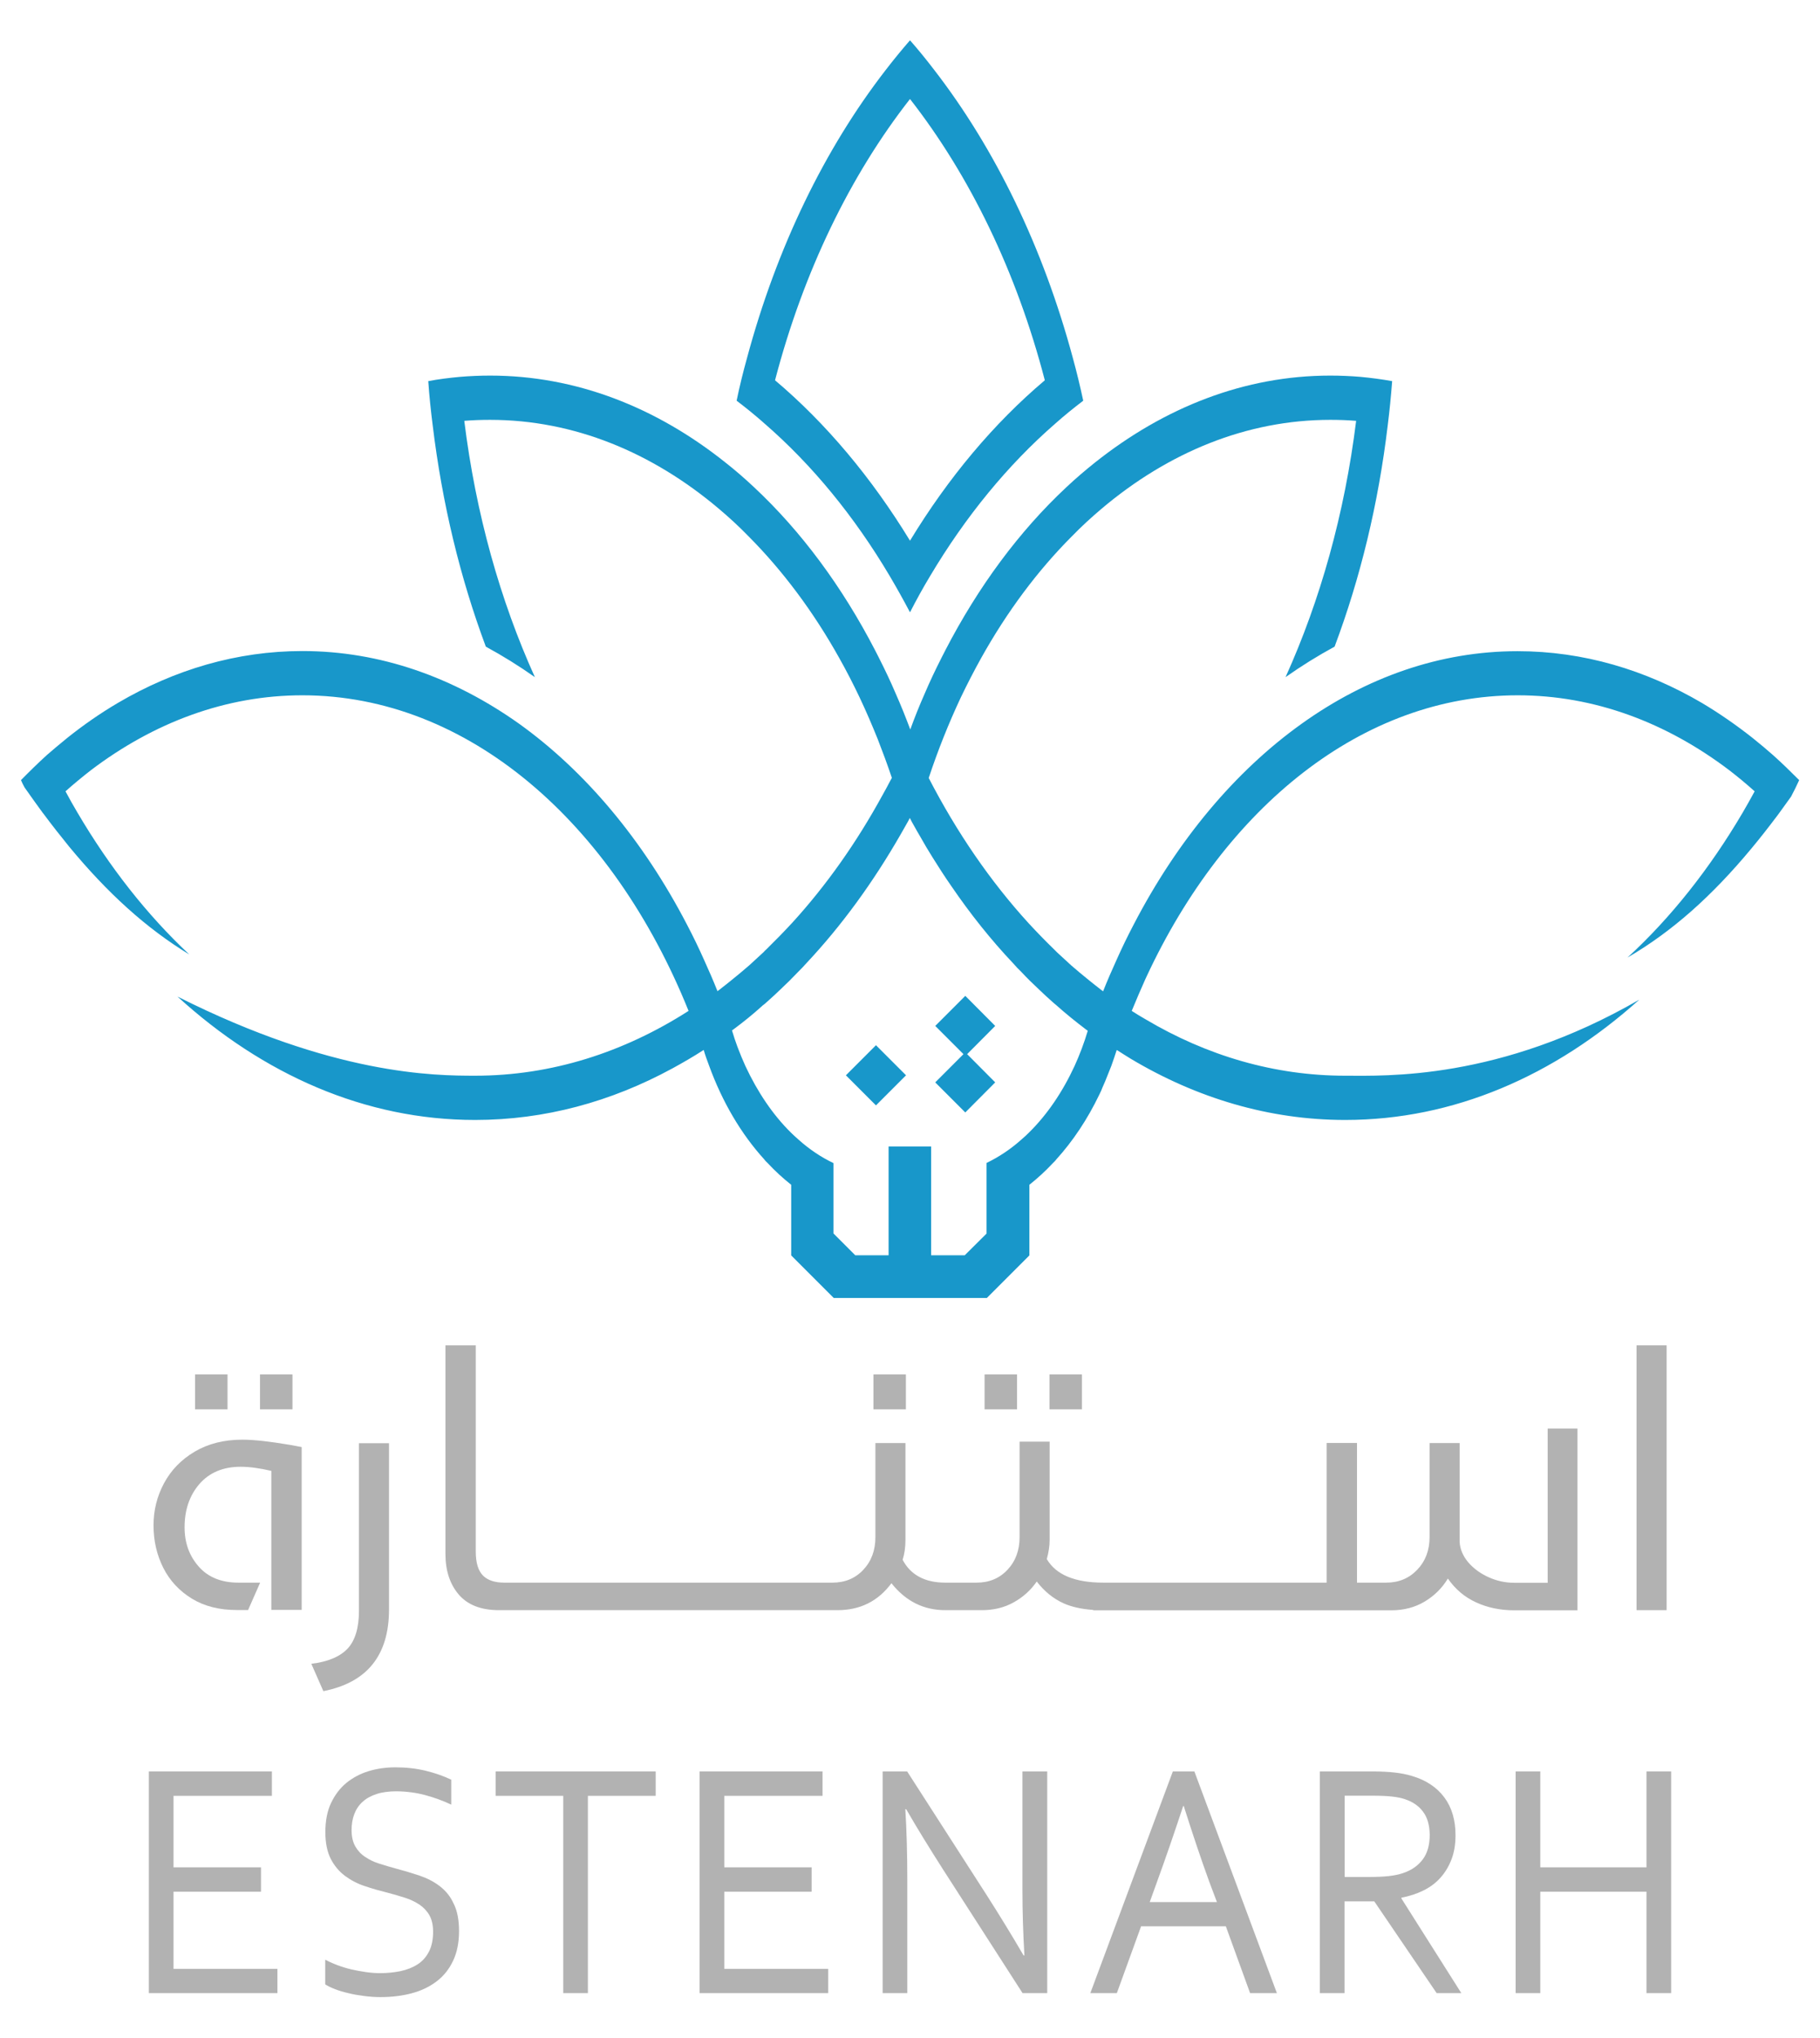
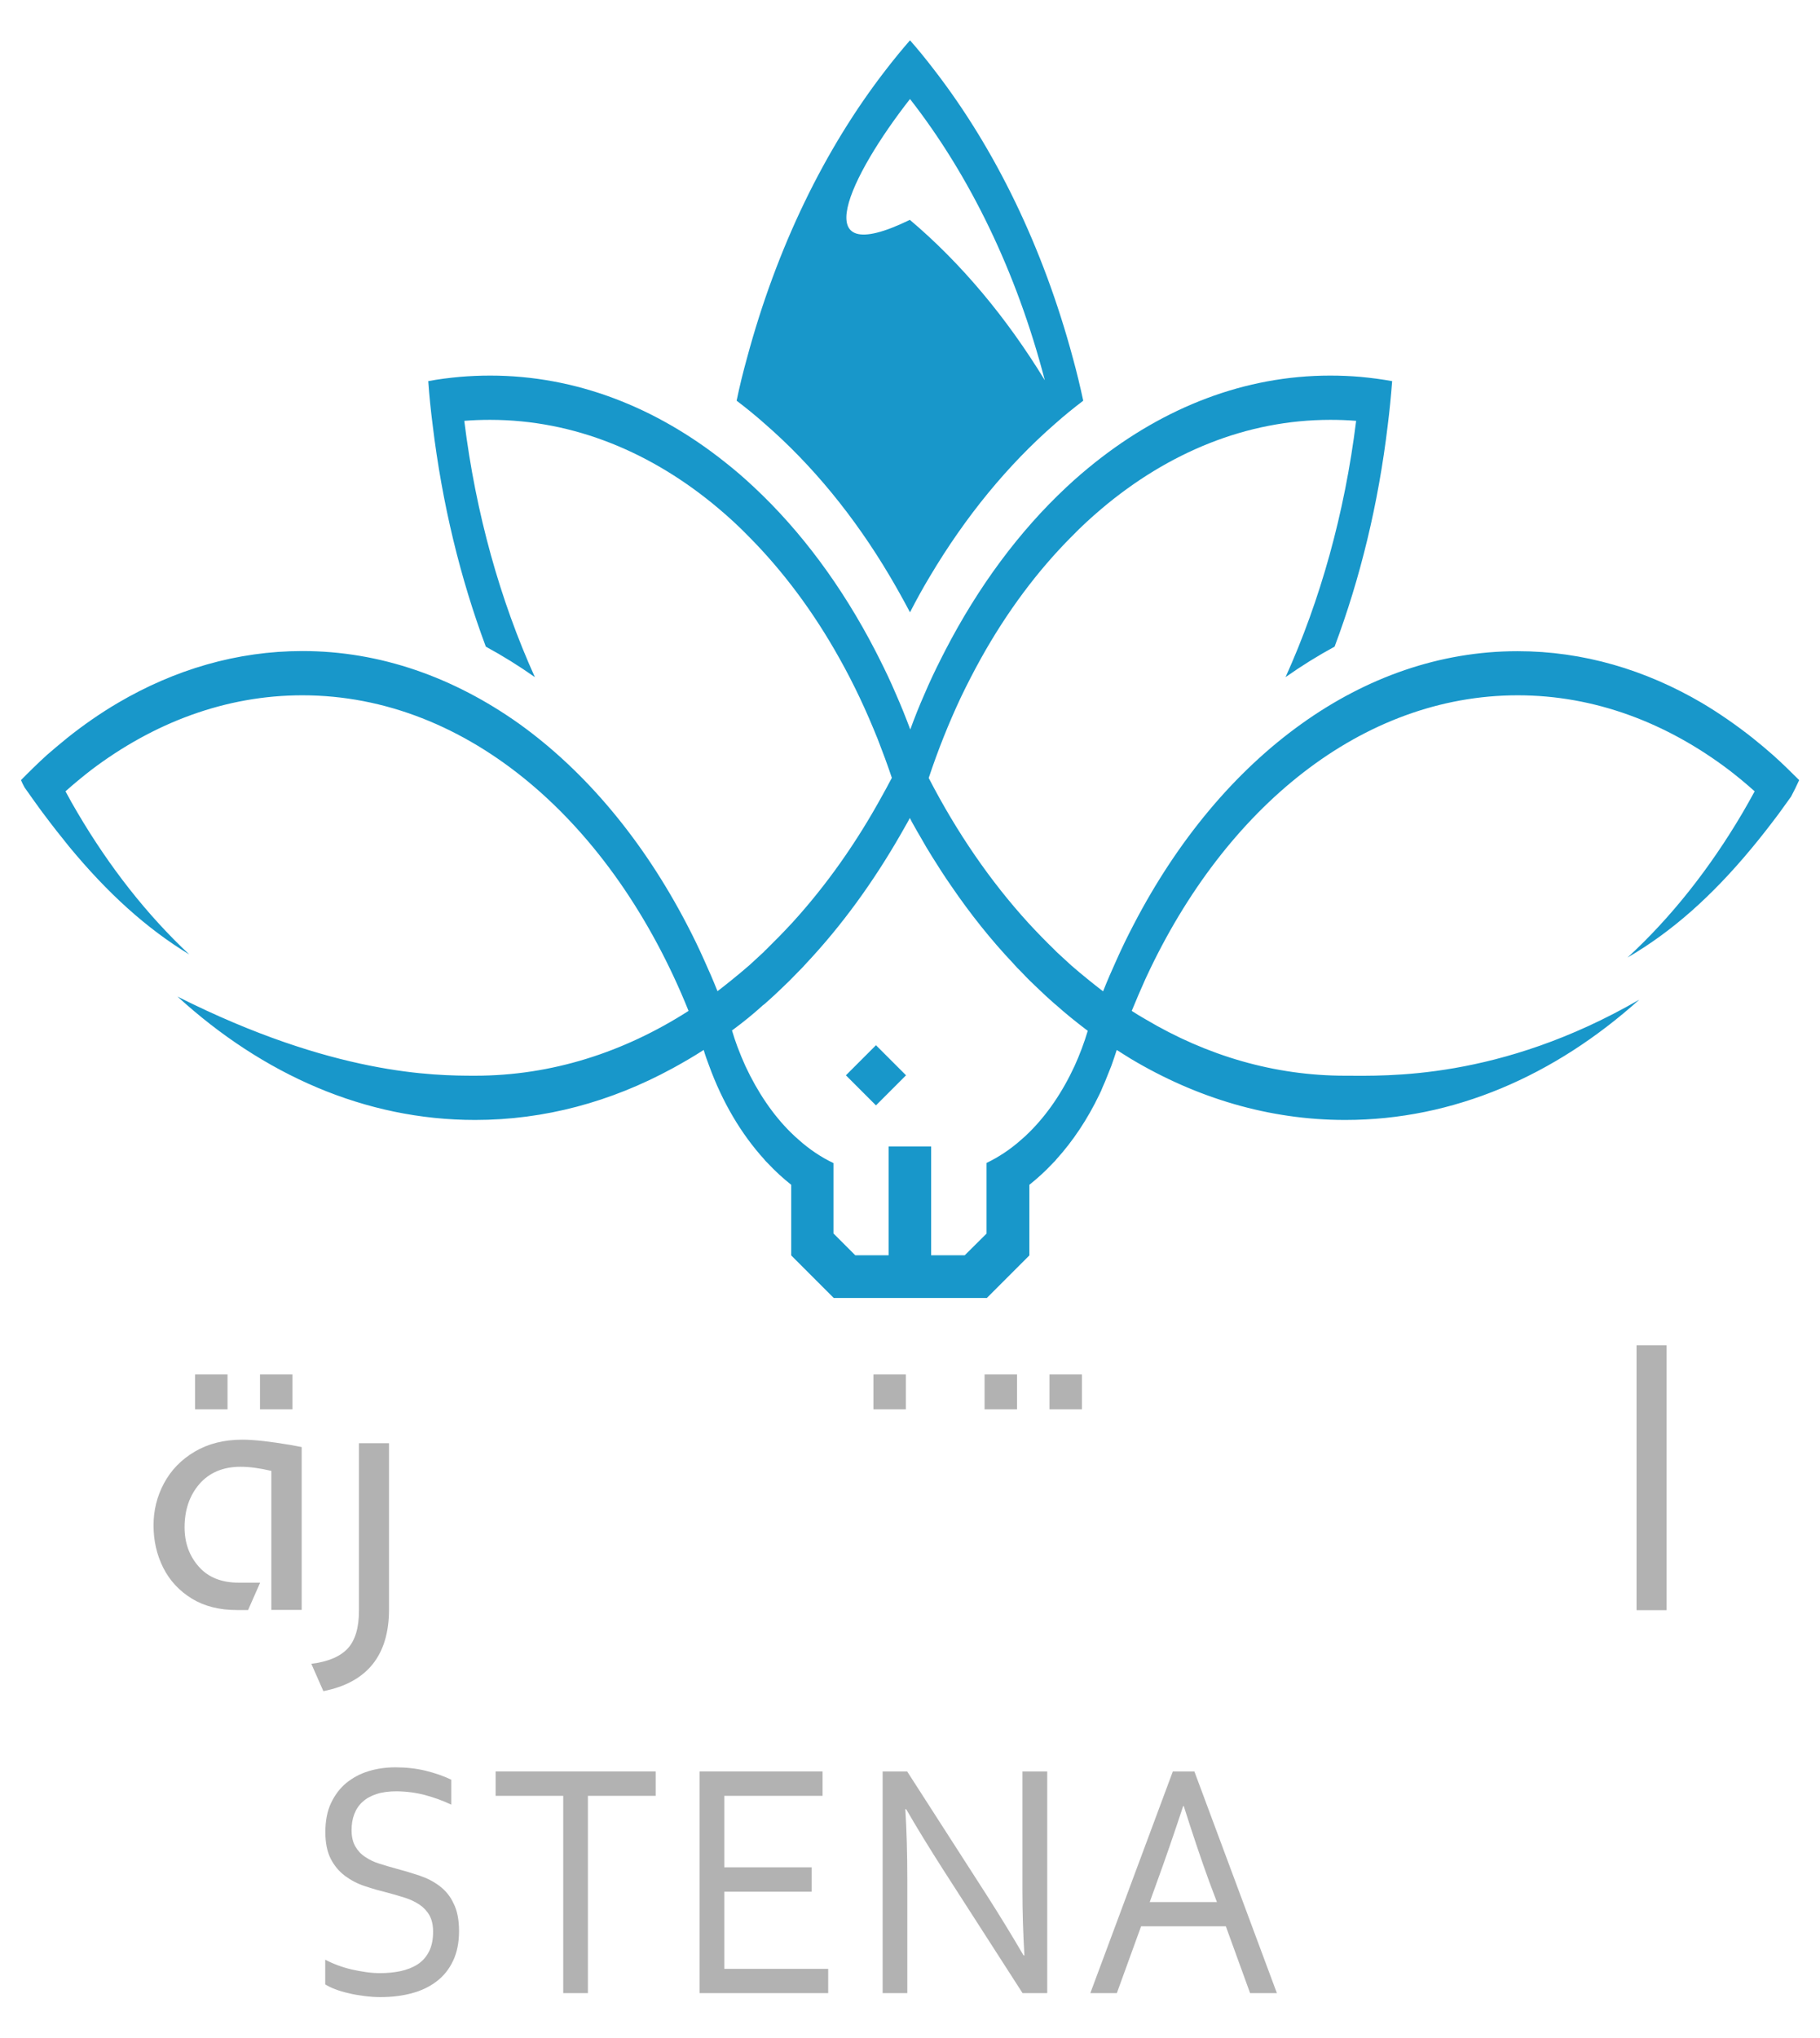
<svg xmlns="http://www.w3.org/2000/svg" version="1.1" id="Layer_1" x="0px" y="0px" viewBox="0 0 128.38 143.66" style="enable-background:new 0 0 128.38 143.66;" xml:space="preserve">
  <style type="text/css">
	.st0{fill:#1897CA;}
	.st1{fill:#B2B2B2;}
</style>
  <g>
    <g>
      <path class="st0" d="M125.06,53.23c-0.45-0.4-0.91-0.78-1.37-1.15c0-0.01-0.01-0.01-0.01-0.01c-1.16-0.92-2.37-1.76-3.61-2.5    c-4-2.35-8.4-3.66-13.02-3.66c-5.49,0-10.67,1.85-15.24,5.12c-4.7,3.36-8.75,8.21-11.83,14.13c-0.44,0.84-0.85,1.68-1.24,2.56    c-0.32,0.7-0.64,1.44-0.93,2.17c-0.05-0.04-0.11-0.08-0.16-0.12c-0.07-0.05-0.13-0.1-0.19-0.15c-0.21-0.16-0.42-0.33-0.63-0.5    c-0.43-0.34-0.85-0.7-1.27-1.06c-0.34-0.31-0.67-0.61-1-0.92c-0.07-0.07-0.13-0.13-0.19-0.19c-0.63-0.61-1.24-1.24-1.84-1.89    c-2.67-2.93-5.03-6.36-7.02-10.21c0.65-1.96,1.41-3.86,2.26-5.67c0.45-0.94,0.93-1.87,1.43-2.77c1.83-3.28,3.99-6.18,6.42-8.61    c0.67-0.69,1.37-1.33,2.08-1.93c4.71-3.98,10.24-6.27,16.14-6.27c0.61,0,1.21,0.02,1.82,0.07c-0.81,6.54-2.53,12.65-4.98,18.07    c1.12-0.79,2.28-1.51,3.46-2.15c1.81-4.82,3.09-10.07,3.75-15.62c0.13-1.02,0.23-2.06,0.31-3.1c-0.73-0.13-1.48-0.23-2.23-0.3    c-0.7-0.06-1.42-0.09-2.14-0.09c-6.03,0-11.68,2.23-16.58,6.12c-0.69,0.55-1.37,1.13-2.03,1.75c-3.32,3.1-6.21,7-8.54,11.5    c-0.07,0.15-0.15,0.29-0.22,0.43c-0.04,0.07-0.07,0.13-0.1,0.2c-0.4,0.79-0.79,1.61-1.15,2.46c-0.36,0.81-0.69,1.64-1,2.49    c-0.32-0.85-0.65-1.68-1.01-2.49c-0.36-0.85-0.75-1.67-1.15-2.46c-0.03-0.07-0.06-0.13-0.1-0.2c-0.07-0.14-0.14-0.28-0.22-0.43    c-2.33-4.5-5.22-8.4-8.54-11.5c-0.66-0.62-1.34-1.21-2.03-1.75c-4.89-3.9-10.55-6.12-16.58-6.12c-0.72,0-1.43,0.03-2.14,0.09    c-0.75,0.07-1.5,0.16-2.23,0.3c0.07,1.04,0.18,2.08,0.31,3.1c0.67,5.55,1.95,10.8,3.75,15.62c1.18,0.64,2.34,1.36,3.46,2.15    c-2.45-5.42-4.17-11.53-4.98-18.07c0.61-0.05,1.21-0.07,1.82-0.07c5.91,0,11.43,2.29,16.14,6.27c0.71,0.6,1.41,1.24,2.08,1.93    c2.42,2.43,4.59,5.33,6.42,8.61c0.5,0.89,0.98,1.82,1.43,2.77c0.45,0.95,0.87,1.93,1.27,2.92c0.35,0.9,0.69,1.81,1,2.74    c-0.04,0.08-0.09,0.17-0.14,0.26c-0.17,0.32-0.33,0.63-0.51,0.94c-1.84,3.37-3.98,6.39-6.37,9.01c-0.6,0.65-1.21,1.27-1.84,1.89    c-0.06,0.05-0.13,0.12-0.19,0.19c-0.33,0.31-0.67,0.61-1,0.92c-0.42,0.36-0.84,0.72-1.27,1.06c-0.21,0.17-0.42,0.34-0.63,0.5    c-0.06,0.05-0.13,0.1-0.19,0.15c-0.05,0.04-0.11,0.08-0.16,0.12c-0.29-0.73-0.61-1.47-0.93-2.17c-0.39-0.88-0.8-1.72-1.24-2.56    c-3.08-5.91-7.14-10.77-11.83-14.13C32,47.75,26.82,45.9,21.33,45.9c-4.62,0-9.02,1.31-13.02,3.66c-1.24,0.73-2.45,1.57-3.61,2.5    c0,0-0.01,0-0.01,0.01c-0.46,0.37-0.92,0.76-1.37,1.15C2.69,53.79,2.08,54.39,1.48,55c0.08,0.18,0.16,0.36,0.26,0.53    c0,0.01,0.01,0.01,0.01,0.01c0.42,0.61,0.85,1.19,1.26,1.76c0.02,0.02,0.03,0.04,0.05,0.06c0.6,0.81,1.21,1.58,1.81,2.32    c2.71,3.28,5.44,5.76,8.48,7.61c-2.97-2.78-5.62-6.15-7.88-9.99c-0.29-0.49-0.58-1-0.85-1.51c0.58-0.52,1.18-1.01,1.78-1.48    c4.44-3.37,9.53-5.29,14.93-5.29c11.69,0,21.9,8.99,27.24,22.25c-4.59,2.94-9.69,4.57-15.06,4.57c-2.85,0-9.98-0.04-20.99-5.58    c6.03,5.5,13.24,8.7,20.99,8.7c4.9,0,9.59-1.28,13.91-3.63l0.02-0.01c0.73-0.4,1.46-0.82,2.17-1.28c0.01-0.01,0.02-0.01,0.03-0.01    c0.1,0.35,0.24,0.74,0.37,1.08c0.94,2.59,2.28,4.85,3.9,6.63c0.07,0.1,0.16,0.18,0.23,0.25c0.53,0.57,1.09,1.08,1.67,1.54v4.98    l3,3h10.8l3-3v-4.98c0.58-0.46,1.14-0.97,1.67-1.54c0.07-0.07,0.16-0.15,0.23-0.25c1.17-1.29,2.2-2.83,3.04-4.58    c0.08-0.16,0.16-0.33,0.22-0.5c0.13-0.28,0.24-0.55,0.34-0.81c0.1-0.24,0.19-0.47,0.28-0.7c0.13-0.37,0.26-0.74,0.38-1.12    c0.01,0.01,0.02,0.01,0.03,0.01c0.32,0.21,0.65,0.41,0.97,0.61c4.64,2.77,9.76,4.31,15.12,4.31c7.64,0,14.76-3.11,20.74-8.48    c-9.88,5.71-17.94,5.36-20.74,5.36c-5,0-9.76-1.41-14.09-3.98c-0.33-0.19-0.65-0.38-0.97-0.59c0.31-0.76,0.64-1.52,0.97-2.26    c0.03-0.05,0.05-0.11,0.08-0.17c5.55-11.92,15.21-19.82,26.18-19.82c5.4,0,10.49,1.92,14.93,5.29c0.61,0.47,1.2,0.96,1.78,1.48    c-0.28,0.51-0.56,1.02-0.85,1.51c-2.32,3.94-5.05,7.39-8.12,10.21c3.16-1.84,5.97-4.35,8.75-7.7c0.61-0.73,1.21-1.5,1.82-2.31    c0.03-0.04,0.06-0.08,0.09-0.12c0.29-0.4,0.58-0.8,0.88-1.22c0.2-0.38,0.39-0.76,0.57-1.16C126.3,54.39,125.69,53.79,125.06,53.23    z M75.8,75.15c-0.85,1.84-1.94,3.44-3.21,4.69c-0.17,0.17-0.35,0.34-0.53,0.49c-0.77,0.69-1.6,1.24-2.47,1.66v4.98l-1.54,1.53    h-2.37v-7.67h-3v7.67h-2.35l-1.54-1.54V82c-0.88-0.42-1.7-0.97-2.47-1.66c-0.18-0.16-0.36-0.32-0.53-0.49    c-1.27-1.25-2.35-2.85-3.21-4.69c-0.2-0.44-0.39-0.9-0.57-1.38c-0.13-0.36-0.26-0.73-0.37-1.11c0-0.01-0.01-0.02-0.01-0.02    c0.04-0.03,0.09-0.07,0.14-0.1c0.67-0.5,1.33-1.03,1.96-1.6c0.02-0.02,0.03-0.02,0.04-0.04c0.03-0.02,0.06-0.05,0.09-0.07    c0.07-0.05,0.13-0.1,0.19-0.16c0.06-0.05,0.12-0.1,0.18-0.16c0.28-0.25,0.56-0.51,0.83-0.77c0.42-0.39,0.83-0.8,1.24-1.23    c0.19-0.19,0.39-0.39,0.58-0.61c2.48-2.64,4.71-5.7,6.66-9.1c0.11-0.19,0.22-0.39,0.33-0.58c0.1-0.16,0.21-0.38,0.31-0.56    c0.09,0.19,0.19,0.37,0.3,0.56c0.14,0.25,0.28,0.5,0.43,0.75c0.28,0.5,0.57,0.99,0.86,1.45c0.43,0.69,0.86,1.36,1.32,2.02    c1.35,1.98,2.81,3.81,4.38,5.47c0.19,0.22,0.39,0.43,0.58,0.61c0.4,0.43,0.82,0.84,1.24,1.23c0.33,0.32,0.67,0.63,1.01,0.93    c0.06,0.06,0.13,0.11,0.19,0.16c0.68,0.61,1.39,1.18,2.1,1.72c0.05,0.04,0.1,0.07,0.14,0.1C76.48,73.51,76.16,74.36,75.8,75.15z" />
-       <path class="st0" d="M62.76,40.61c0.49,0.83,0.97,1.69,1.43,2.56c0.45-0.88,0.92-1.73,1.42-2.56c2.5-4.2,5.48-7.83,8.81-10.73    c0.65-0.58,1.32-1.12,1.99-1.63c-0.22-1.02-0.46-2.02-0.73-3c-2.1-7.81-5.48-14.76-9.79-20.33c-0.55-0.72-1.12-1.42-1.7-2.08    c-0.58,0.67-1.15,1.36-1.71,2.09c-4.31,5.56-7.69,12.51-9.79,20.32c-0.27,0.97-0.52,1.98-0.73,3c0.67,0.51,1.34,1.05,1.99,1.63    C57.29,32.78,60.27,36.41,62.76,40.61z M64.19,6.98c4.22,5.4,7.52,12.19,9.51,19.83c-3.6,3.04-6.81,6.87-9.51,11.31    c-2.71-4.44-5.92-8.27-9.52-11.31C56.67,19.16,59.97,12.37,64.19,6.98z" />
-       <polygon class="st0" points="68.09,70.21 65.97,72.33 67.96,74.32 65.97,76.31 68.09,78.43 70.2,76.31 68.22,74.32 70.2,72.33       " />
+       <path class="st0" d="M62.76,40.61c0.49,0.83,0.97,1.69,1.43,2.56c0.45-0.88,0.92-1.73,1.42-2.56c2.5-4.2,5.48-7.83,8.81-10.73    c0.65-0.58,1.32-1.12,1.99-1.63c-0.22-1.02-0.46-2.02-0.73-3c-2.1-7.81-5.48-14.76-9.79-20.33c-0.55-0.72-1.12-1.42-1.7-2.08    c-0.58,0.67-1.15,1.36-1.71,2.09c-4.31,5.56-7.69,12.51-9.79,20.32c-0.27,0.97-0.52,1.98-0.73,3c0.67,0.51,1.34,1.05,1.99,1.63    C57.29,32.78,60.27,36.41,62.76,40.61z M64.19,6.98c4.22,5.4,7.52,12.19,9.51,19.83c-2.71-4.44-5.92-8.27-9.52-11.31C56.67,19.16,59.97,12.37,64.19,6.98z" />
      <rect x="60.3" y="74.31" transform="matrix(0.707 -0.707 0.707 0.707 -35.501 65.906)" class="st0" width="3" height="3" />
    </g>
    <g>
      <path class="st1" d="M17.09,101.5c-1.28,0-2.4,0.28-3.35,0.84c-0.95,0.56-1.67,1.3-2.17,2.23c-0.5,0.93-0.74,1.92-0.74,2.97    c0,1.09,0.23,2.09,0.69,3c0.46,0.91,1.14,1.63,2.02,2.17c0.89,0.54,1.94,0.8,3.16,0.8h0.8l0.85-1.93h-1.53    c-1.2,0-2.14-0.38-2.8-1.13c-0.67-0.76-1-1.68-1-2.77c0-1.23,0.35-2.25,1.05-3.06c0.7-0.8,1.67-1.21,2.9-1.21    c0.63,0,1.36,0.1,2.17,0.29v9.8h2.14v-11.48l-0.8-0.15C19.06,101.63,17.93,101.5,17.09,101.5z" />
      <path class="st1" d="M27.44,113.47v-11.72h-2.12v11.82c0,1.2-0.27,2.09-0.8,2.66c-0.54,0.57-1.39,0.93-2.56,1.07l0.85,1.93    C25.9,118.62,27.44,116.7,27.44,113.47z" />
      <rect x="61.61" y="96.9" class="st1" width="2.29" height="2.46" />
      <rect x="74.03" y="96.9" class="st1" width="2.29" height="2.46" />
      <rect x="69.45" y="96.9" class="st1" width="2.29" height="2.46" />
-       <path class="st1" d="M111.29,100.72h-2.12v10.87h-2.36c-0.62,0-1.22-0.13-1.8-0.39c-0.58-0.26-1.06-0.61-1.44-1.05    c-0.37-0.44-0.58-0.92-0.61-1.44v-6.97h-2.12v6.63c0,0.93-0.29,1.69-0.87,2.3c-0.58,0.61-1.31,0.91-2.2,0.91h-2.05v-9.85h-2.14    v9.85h-3.07h-3.17h-0.63h-2.53h-0.63H81h-0.63h-2.53c-2.01,0-3.35-0.55-4-1.66c0.13-0.47,0.2-0.93,0.2-1.36v-6.92h-2.12v6.73    c0,0.93-0.28,1.69-0.85,2.3c-0.57,0.61-1.3,0.91-2.19,0.91h-2.19c-1.45,0-2.45-0.54-3.02-1.61c0.13-0.41,0.2-0.88,0.2-1.41v-6.82    h-2.12v6.63c0,0.93-0.28,1.69-0.85,2.3c-0.57,0.61-1.3,0.91-2.19,0.91H58.2h0h-3.17h-0.63h-2.53h-0.63h-2.53h-0.63h-2.53h-0.63    h-2.53h-0.63h-2.53h-0.63h-2.53h-0.49c-0.68,0-1.19-0.17-1.52-0.51c-0.33-0.34-0.5-0.9-0.5-1.68V94.85h-2.14v14.69    c0,1.19,0.31,2.14,0.94,2.88c0.63,0.73,1.57,1.1,2.84,1.1h0.24h0.63h2.53h0.63h2.53h0.63h2.53h0.63h2.53h0.63h2.53h0.63h2.53h0.63    h3.17h0h0.88c1.59,0,2.86-0.63,3.8-1.9c1.01,1.27,2.27,1.9,3.8,1.9h2.58c0.83,0,1.58-0.18,2.24-0.55    c0.67-0.37,1.21-0.86,1.63-1.47c0.54,0.7,1.17,1.21,1.9,1.54c0.56,0.25,1.24,0.4,2.04,0.46c0.03,0.02,0.08,0.03,0.13,0.03h3.17H81    h2.53h0.63h2.53h0.63h3.17h7.65c0.89,0,1.68-0.21,2.36-0.62c0.68-0.41,1.23-0.95,1.63-1.62c0.52,0.75,1.18,1.31,1.99,1.68    c0.8,0.37,1.7,0.56,2.69,0.56h4.46V100.72z" />
      <rect x="115.44" y="94.85" class="st1" width="2.12" height="18.67" />
      <rect x="13.76" y="96.9" class="st1" width="2.29" height="2.46" />
      <rect x="18.34" y="96.9" class="st1" width="2.29" height="2.46" />
-       <polygon class="st1" points="12.24,133.37 18.41,133.37 18.41,131.65 12.24,131.65 12.24,126.61 19.18,126.61 19.18,124.89     10.5,124.89 10.5,140.52 19.57,140.52 19.57,138.81 12.24,138.81   " />
      <path class="st1" d="M31.01,132.97c-0.42-0.32-0.9-0.56-1.43-0.74c-0.54-0.18-1.08-0.34-1.64-0.49c-0.41-0.11-0.81-0.23-1.19-0.35    s-0.71-0.28-1-0.48c-0.29-0.19-0.52-0.44-0.69-0.74c-0.17-0.3-0.26-0.68-0.26-1.14c0-0.41,0.06-0.79,0.19-1.13    c0.13-0.34,0.32-0.63,0.59-0.87c0.26-0.24,0.59-0.42,0.99-0.55c0.4-0.13,0.87-0.19,1.41-0.19c0.72,0.01,1.39,0.1,2.02,0.27    c0.63,0.17,1.24,0.39,1.83,0.67v-1.76c-0.55-0.26-1.15-0.47-1.81-0.63c-0.66-0.16-1.37-0.24-2.13-0.24c-0.67,0-1.3,0.09-1.89,0.27    c-0.59,0.18-1.11,0.46-1.57,0.83c-0.45,0.37-0.81,0.85-1.08,1.42c-0.27,0.57-0.4,1.26-0.4,2.05c0,0.76,0.13,1.39,0.38,1.88    c0.25,0.49,0.59,0.89,1,1.2c0.42,0.31,0.89,0.56,1.42,0.73c0.53,0.18,1.07,0.33,1.63,0.47c0.42,0.11,0.82,0.23,1.2,0.35    c0.38,0.12,0.72,0.29,1.01,0.48c0.29,0.2,0.53,0.45,0.7,0.75c0.17,0.3,0.26,0.69,0.26,1.16c0,0.57-0.1,1.04-0.3,1.42    c-0.2,0.38-0.47,0.68-0.81,0.89c-0.34,0.22-0.74,0.37-1.19,0.47c-0.45,0.09-0.93,0.14-1.43,0.14c-0.31,0-0.63-0.02-0.98-0.07    c-0.35-0.05-0.69-0.11-1.04-0.19c-0.34-0.08-0.67-0.18-0.99-0.3c-0.32-0.12-0.61-0.25-0.87-0.39v1.74    c0.16,0.11,0.39,0.22,0.67,0.33s0.6,0.21,0.96,0.29c0.35,0.09,0.72,0.15,1.11,0.2c0.39,0.05,0.77,0.08,1.14,0.08    c0.8,0,1.55-0.09,2.22-0.27c0.68-0.18,1.26-0.46,1.76-0.84s0.88-0.86,1.16-1.45c0.28-0.59,0.42-1.29,0.42-2.1    c0-0.79-0.13-1.45-0.39-1.95C31.77,133.7,31.43,133.29,31.01,132.97z" />
      <polygon class="st1" points="34.96,126.61 39.73,126.61 39.73,140.52 41.47,140.52 41.47,126.61 46.25,126.61 46.25,124.89     34.96,124.89   " />
      <polygon class="st1" points="51.09,133.37 57.25,133.37 57.25,131.65 51.09,131.65 51.09,126.61 58.02,126.61 58.02,124.89     49.35,124.89 49.35,140.52 58.42,140.52 58.42,138.81 51.09,138.81   " />
      <path class="st1" d="M72.12,133.21c0,1.58,0.05,3.13,0.14,4.65H72.2c-0.85-1.46-1.72-2.87-2.6-4.25l-5.61-8.72h-1.73v15.63H64    v-7.98c0-1.9-0.05-3.56-0.14-4.99h0.06c0.76,1.32,1.63,2.73,2.6,4.25l5.61,8.72h1.74v-15.63h-1.75V133.21z" />
      <path class="st1" d="M82.73,124.89l-5.82,15.63h1.87l1.71-4.71h5.98l1.71,4.71h1.89l-5.82-15.63H82.73z M85.84,134.1h-4.74    l0.53-1.47c0.58-1.59,1.19-3.36,1.83-5.3h0.04c0.61,1.92,1.2,3.69,1.79,5.31L85.84,134.1z" />
-       <path class="st1" d="M98.86,133.79c0.57-0.11,1.09-0.28,1.55-0.51c0.47-0.23,0.87-0.53,1.2-0.9c0.33-0.37,0.59-0.8,0.78-1.3    c0.19-0.5,0.28-1.06,0.28-1.69c0-1.07-0.26-1.96-0.79-2.67c-0.53-0.71-1.29-1.22-2.28-1.51c-0.36-0.11-0.76-0.19-1.2-0.24    c-0.44-0.05-0.97-0.08-1.6-0.08h-3.7v15.63h1.74v-6.47h2.1l4.4,6.47h1.74l-4.23-6.68V133.79z M96.57,132.33h-1.72v-5.73h1.98    c0.55,0,1,0.02,1.36,0.06s0.66,0.1,0.92,0.19c0.54,0.18,0.97,0.47,1.27,0.88c0.31,0.41,0.46,0.95,0.47,1.62    c0,0.72-0.16,1.3-0.49,1.74c-0.33,0.44-0.79,0.77-1.4,0.97c-0.3,0.1-0.64,0.17-1.02,0.21S97.1,132.33,96.57,132.33z" />
-       <polygon class="st1" points="116.14,124.89 116.14,131.65 108.65,131.65 108.65,124.89 106.91,124.89 106.91,140.52     108.65,140.52 108.65,133.37 116.14,133.37 116.14,140.52 117.88,140.52 117.88,124.89   " />
    </g>
  </g>
</svg>